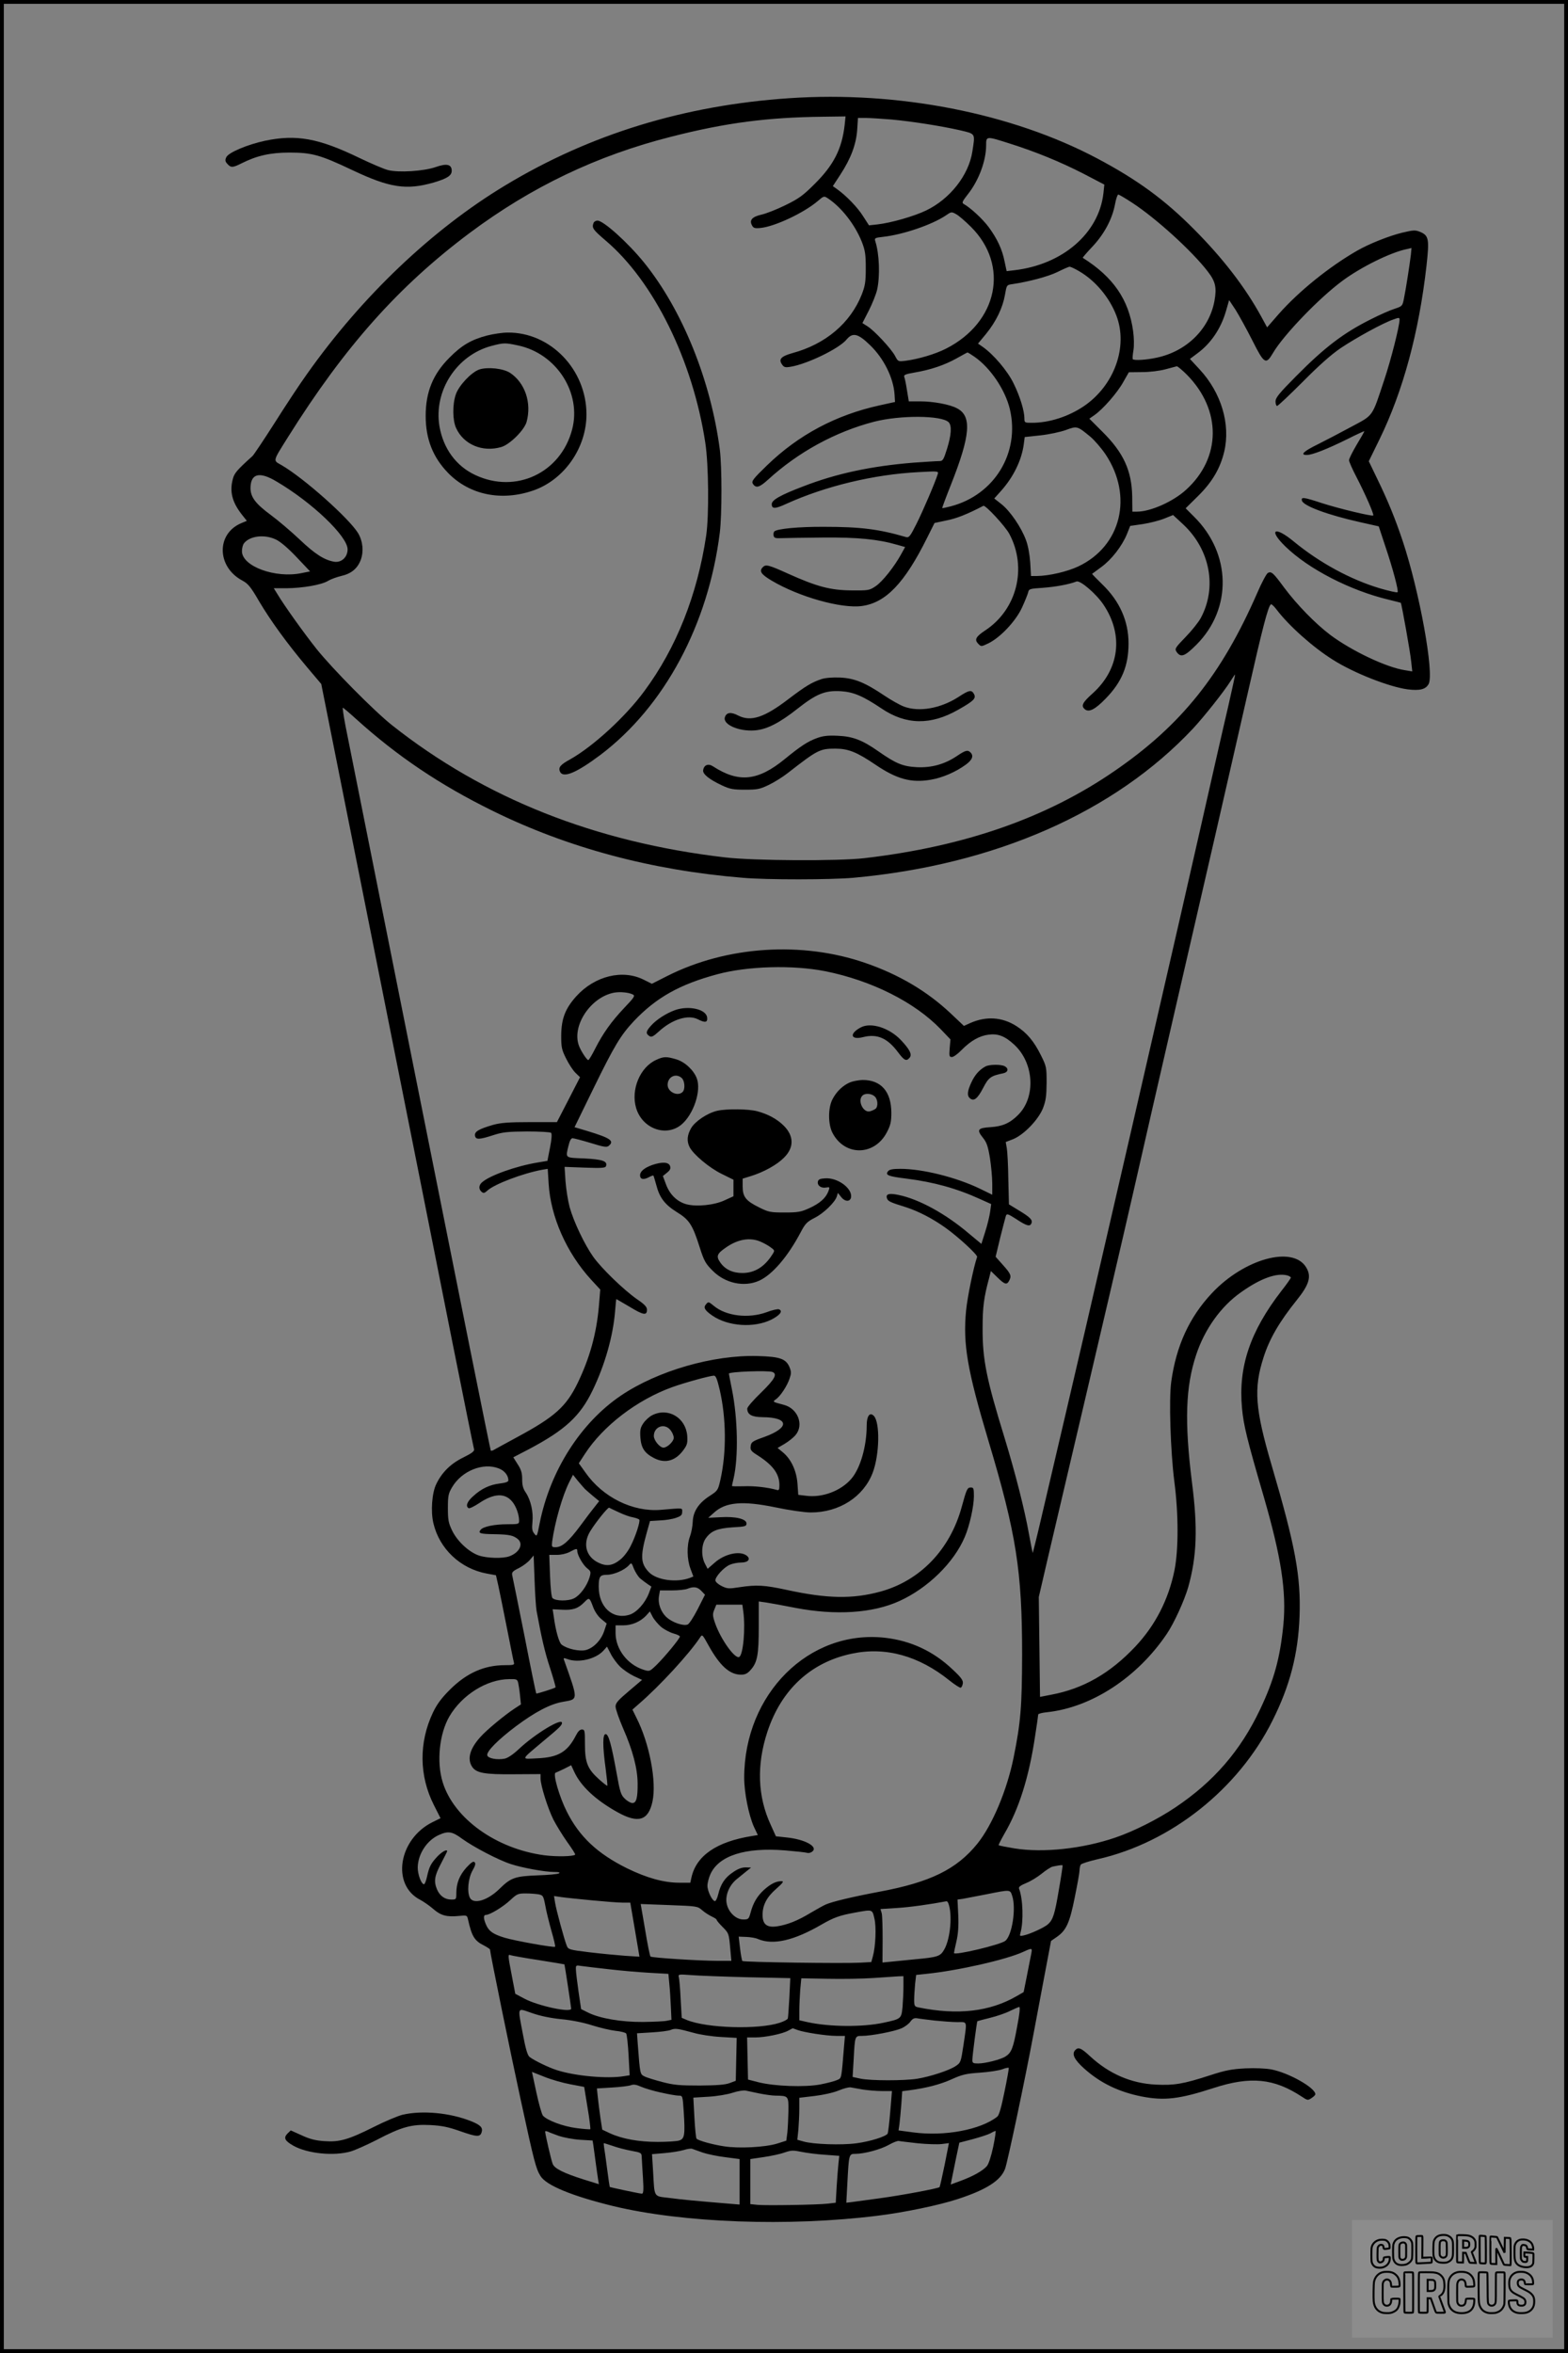
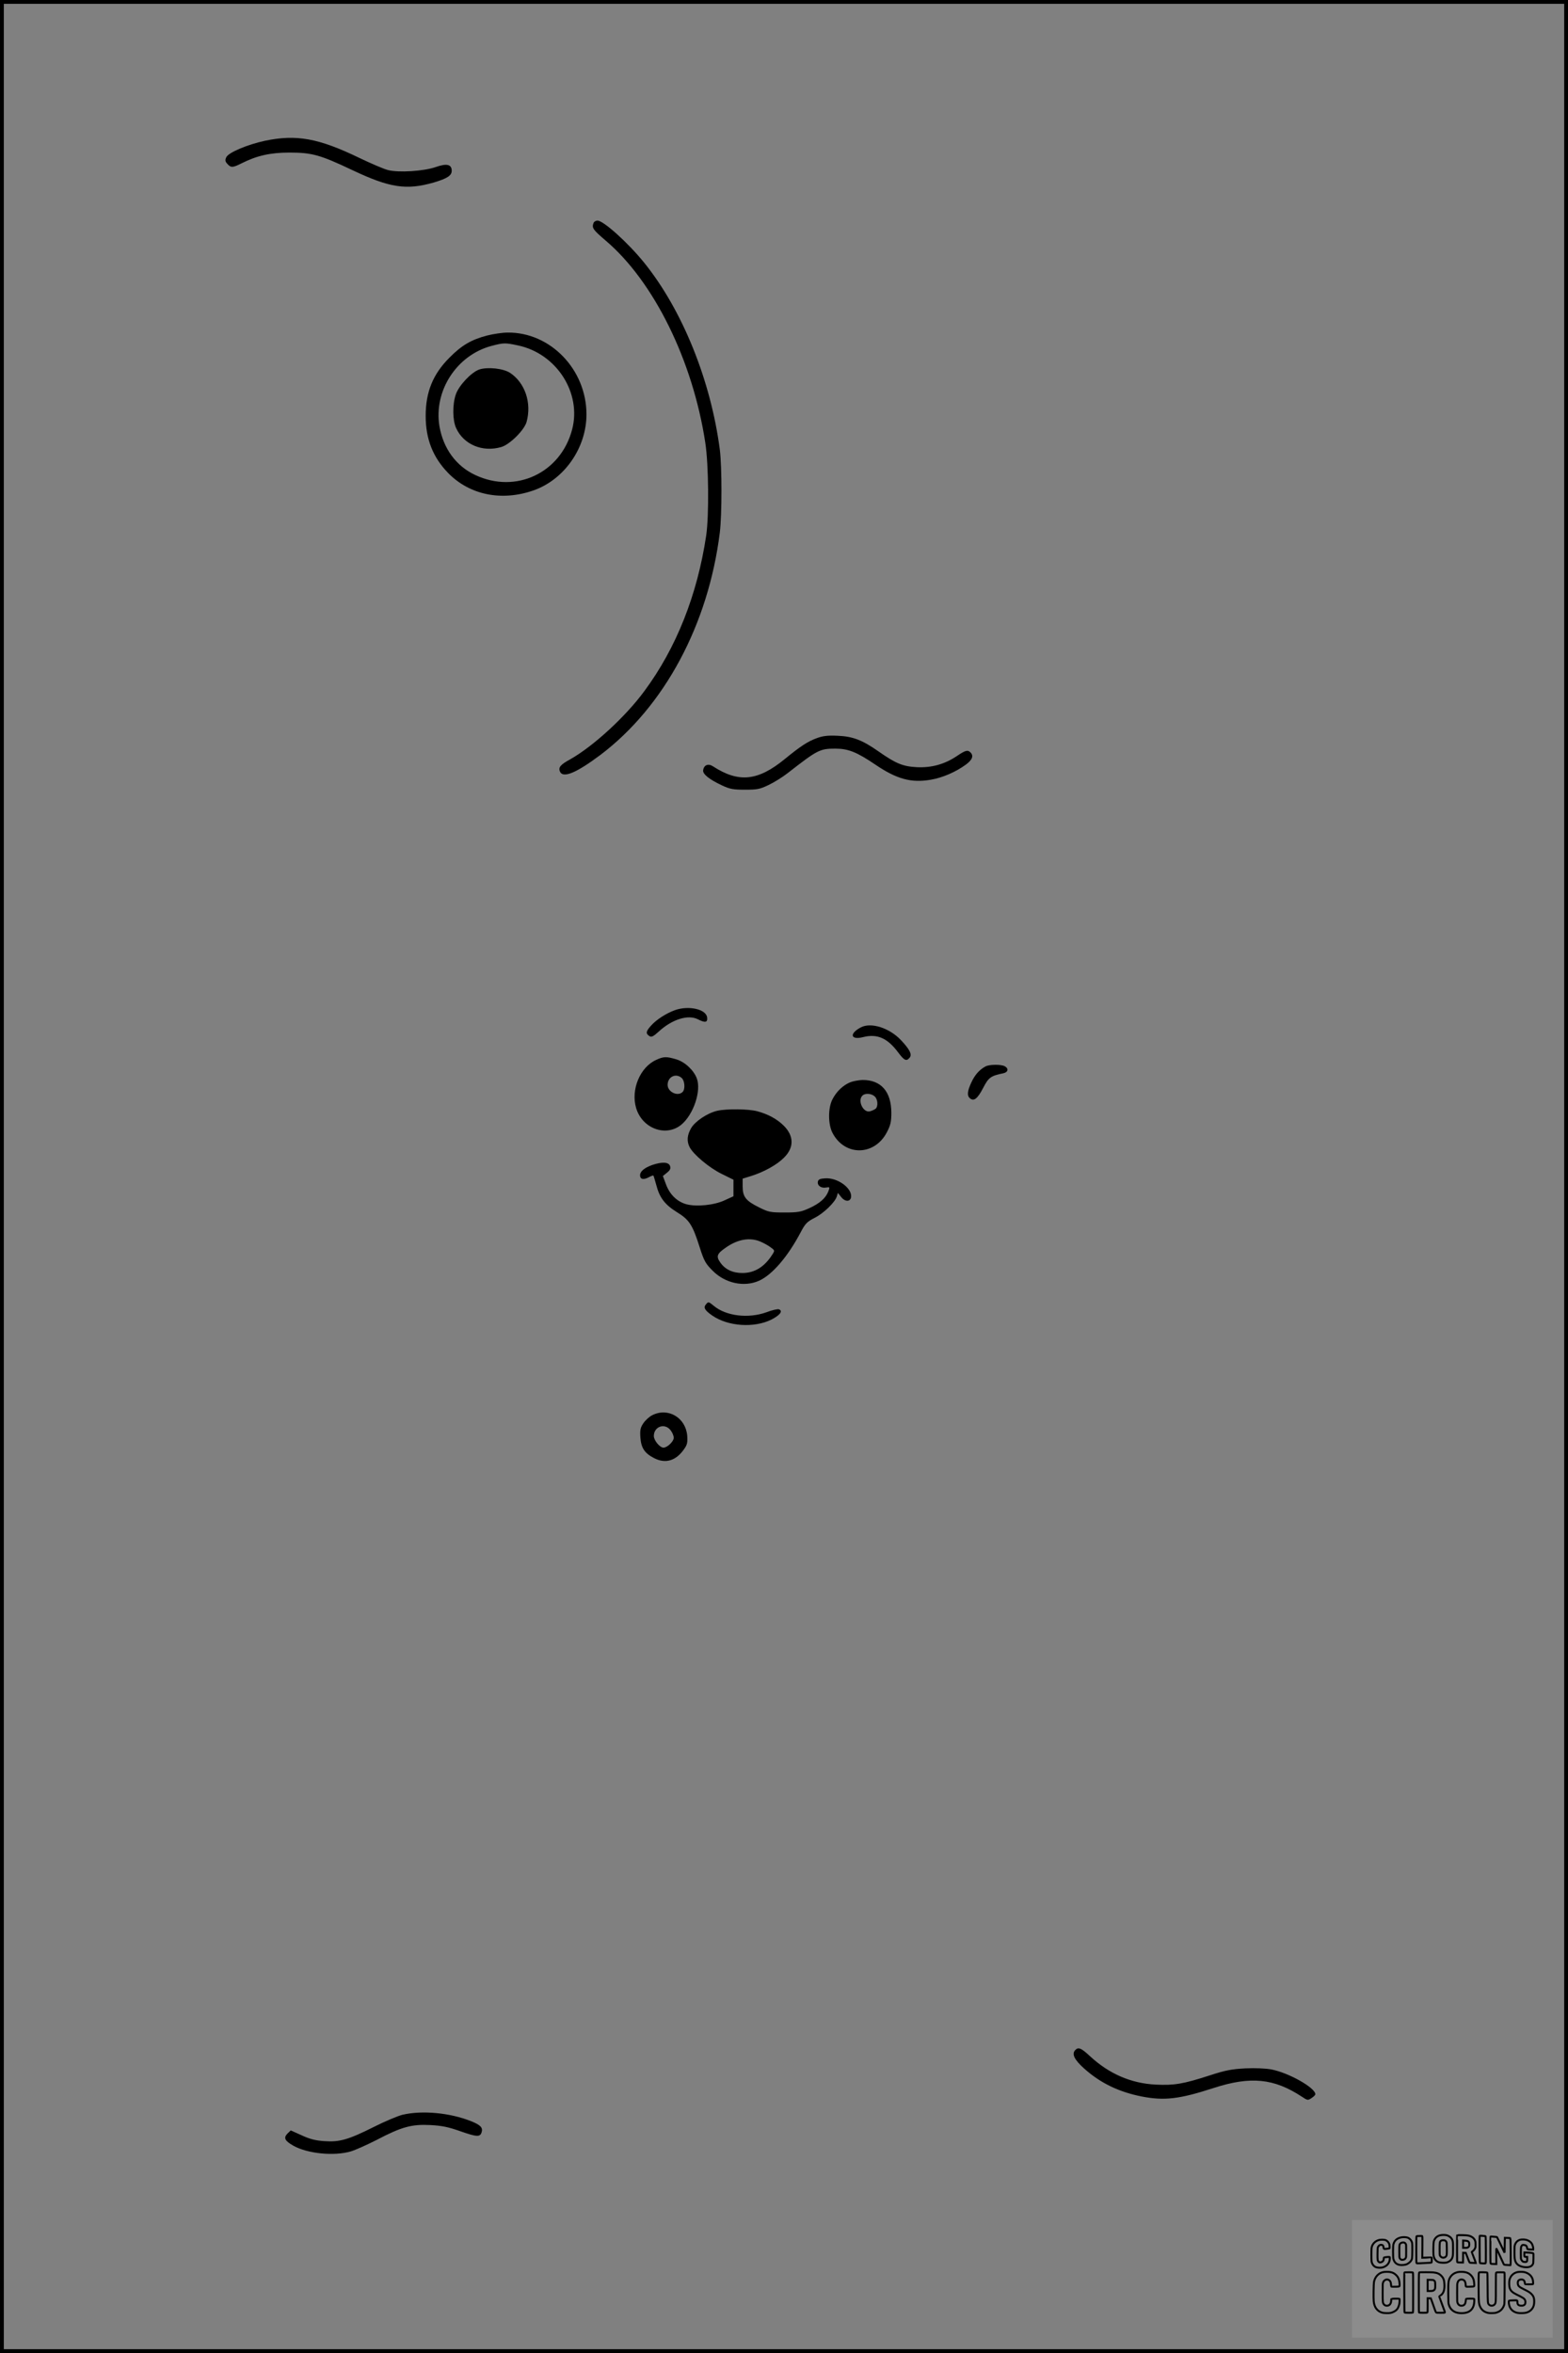
<svg xmlns="http://www.w3.org/2000/svg" version="1.0" width="1024pt" height="1536pt" viewBox="0 0 1024 1536" preserveAspectRatio="xMidYMid meet">
  <rect x="0" y="0" width="1024" height="1536" fill="#808080" stroke="none" />
  <g transform="translate(0.00 0.00) scale(1)">
    <g transform="translate(0,1536) scale(0.1,-0.1)" fill="#000000" stroke="none">
-       <path d="M5155 14719 c-685 -46 -1302 -235 -1855 -569 -478 -288 -936 -724 -1294 -1230 -45 -62 -140 -206 -212 -320 -72 -113 -138 -211 -145 -217 -101 -91 -118 -111 -128 -148 -23 -84 -5 -154 60 -236 l31 -39 -36 -15 c-165 -69 -161 -286 7 -375 37 -20 54 -40 109 -135 76 -128 181 -273 313 -430 l93 -110 357 -1790 c196 -984 420 -2105 496 -2490 77 -385 142 -707 145 -716 3 -12 -15 -26 -70 -53 -82 -40 -140 -97 -177 -174 -28 -57 -37 -177 -19 -254 39 -168 176 -298 349 -330 l60 -11 15 -66 c8 -36 33 -160 56 -276 23 -115 43 -218 46 -227 5 -16 -2 -18 -58 -18 -136 0 -250 -51 -359 -159 -57 -57 -85 -95 -112 -151 -92 -195 -90 -412 6 -602 l44 -87 -51 -25 c-224 -110 -272 -411 -81 -508 22 -12 60 -38 84 -59 49 -43 88 -54 167 -46 52 5 54 5 60 -21 25 -112 42 -141 105 -172 21 -11 39 -23 39 -26 0 -20 134 -676 201 -983 87 -402 99 -448 129 -496 38 -61 205 -130 475 -196 457 -110 1146 -135 1725 -63 173 21 404 69 525 109 187 61 281 121 309 198 16 43 130 581 185 877 17 91 50 265 73 388 l42 222 39 27 c60 42 83 91 116 258 17 83 31 161 31 175 0 14 4 31 8 38 5 7 56 23 113 36 476 108 917 458 1139 904 114 227 168 435 177 682 9 259 -27 456 -181 980 -110 374 -120 506 -54 710 38 120 104 233 215 371 84 104 99 157 63 216 -87 144 -405 56 -616 -169 -147 -157 -232 -342 -265 -577 -16 -114 -5 -453 20 -651 28 -212 28 -446 1 -581 -39 -191 -125 -359 -256 -498 -164 -174 -340 -275 -550 -314 l-72 -14 -4 326 -4 326 58 250 c61 257 450 1917 493 2105 14 58 99 431 190 830 92 399 215 937 275 1195 111 480 158 686 345 1505 101 446 137 584 155 595 4 3 20 -12 36 -33 79 -105 239 -248 369 -329 137 -87 368 -177 488 -193 80 -10 118 0 137 35 37 70 -59 600 -169 932 -50 149 -96 262 -168 410 l-54 112 70 143 c154 315 258 700 307 1134 19 173 15 196 -41 220 -32 13 -43 13 -118 -5 -86 -21 -215 -72 -295 -118 -181 -104 -381 -265 -512 -414 l-75 -86 -37 68 c-104 191 -250 381 -438 570 -194 196 -373 326 -635 465 -559 296 -1301 441 -2010 393z m361 -176 c-18 -156 -72 -261 -196 -384 -74 -74 -102 -95 -190 -138 -57 -28 -128 -56 -157 -62 -61 -14 -81 -36 -62 -70 9 -18 18 -21 57 -17 94 10 283 99 373 176 39 33 40 34 66 17 89 -59 176 -171 221 -283 22 -57 26 -82 26 -172 0 -90 -4 -115 -26 -172 -74 -187 -237 -325 -453 -383 -74 -21 -92 -40 -68 -74 13 -19 21 -21 57 -15 109 18 317 119 365 178 40 48 75 39 154 -38 89 -86 152 -213 159 -321 l3 -49 -100 -22 c-287 -63 -530 -193 -735 -391 -91 -88 -103 -104 -94 -120 20 -32 43 -26 100 26 197 180 439 312 692 378 172 44 441 42 487 -3 22 -22 18 -82 -10 -173 -24 -76 -28 -81 -53 -81 -16 0 -89 -5 -163 -10 -277 -22 -508 -71 -726 -156 -147 -56 -203 -88 -203 -115 0 -32 22 -32 95 2 256 116 572 192 863 207 129 7 132 7 126 -13 -15 -50 -97 -242 -139 -325 -41 -82 -49 -91 -68 -86 -178 52 -297 67 -535 67 -169 1 -307 -13 -325 -30 -5 -5 -7 -17 -5 -27 3 -16 12 -19 53 -17 28 1 149 3 270 4 225 2 359 -11 483 -47 l53 -15 -26 -47 c-45 -82 -123 -180 -167 -209 -40 -27 -47 -28 -157 -27 -139 1 -227 25 -414 109 -128 58 -146 62 -165 43 -26 -26 -12 -47 57 -88 178 -106 455 -184 589 -166 157 21 280 150 427 446 l48 96 80 17 c65 13 133 40 239 95 13 7 144 -134 170 -184 117 -220 50 -491 -156 -628 -64 -42 -74 -62 -47 -89 19 -19 19 -19 67 4 77 38 176 143 217 230 19 41 37 86 41 100 5 25 9 26 98 32 81 6 169 22 218 41 24 10 130 -81 177 -152 132 -197 104 -421 -72 -579 -66 -59 -77 -81 -50 -103 26 -22 67 -1 134 68 107 109 151 215 151 362 0 146 -58 276 -171 385 -38 37 -68 68 -67 69 2 1 29 21 61 45 67 49 134 136 166 213 l22 55 83 12 c45 7 108 23 140 36 l57 23 69 -64 c173 -164 219 -409 112 -608 -15 -28 -60 -84 -100 -125 -67 -69 -71 -76 -59 -95 28 -41 53 -32 131 46 234 235 227 596 -17 836 l-54 54 82 81 c92 91 144 180 170 289 42 179 -19 384 -161 537 l-63 68 48 36 c89 65 154 162 187 275 l21 73 43 -65 c23 -37 72 -126 109 -199 77 -153 88 -160 134 -82 68 117 302 360 454 472 120 89 313 185 420 207 l31 7 -4 -43 c-7 -59 -32 -222 -45 -285 -10 -51 -11 -52 -62 -69 -29 -9 -97 -39 -152 -67 -181 -90 -304 -184 -492 -374 -110 -111 -133 -139 -133 -164 0 -16 5 -29 10 -29 6 0 81 71 168 158 106 107 186 178 248 220 100 67 275 163 342 186 38 14 42 14 42 -1 0 -40 -56 -262 -100 -393 -82 -247 -68 -227 -217 -307 -70 -38 -168 -89 -218 -114 -92 -45 -117 -69 -71 -69 36 0 132 38 264 103 61 31 112 54 112 52 0 -3 -22 -42 -50 -88 -27 -46 -50 -91 -50 -101 0 -10 22 -59 48 -109 57 -110 117 -246 110 -252 -7 -7 -221 44 -333 80 -122 40 -138 42 -133 18 6 -34 167 -94 377 -141 l125 -28 41 -124 c52 -154 90 -298 82 -306 -3 -4 -55 8 -114 25 -192 57 -395 167 -565 307 -125 103 -167 77 -54 -33 152 -148 424 -288 676 -348 41 -10 76 -19 78 -20 5 -5 62 -321 68 -384 l7 -64 -48 8 c-120 18 -346 125 -487 230 -98 74 -219 198 -303 311 -70 95 -82 106 -105 94 -9 -5 -41 -64 -70 -132 -233 -533 -496 -862 -930 -1160 -445 -307 -981 -494 -1635 -570 -171 -20 -723 -17 -910 5 -849 99 -1572 386 -2175 863 -117 93 -388 367 -493 498 -85 107 -212 285 -256 359 l-23 37 84 0 c105 1 228 22 270 48 18 11 57 25 86 32 66 15 106 48 128 105 20 55 14 121 -17 174 -58 96 -354 360 -501 445 -56 32 -59 20 43 183 370 590 722 985 1186 1332 403 301 831 506 1318 629 353 90 625 126 989 130 l148 2 -6 -57z m304 37 c140 -13 323 -42 448 -70 105 -25 101 -18 82 -140 -24 -154 -146 -309 -302 -384 -79 -38 -229 -81 -318 -91 l-55 -6 -38 59 c-36 58 -111 135 -170 177 l-28 20 49 75 c68 104 103 196 110 292 l5 78 51 0 c28 0 103 -5 166 -10z m771 -156 c174 -55 330 -119 483 -197 l138 -72 -6 -57 c-30 -261 -266 -465 -581 -502 l-51 -6 -13 61 c-16 82 -49 151 -104 226 -40 54 -118 126 -164 152 -13 7 -8 17 27 62 72 90 120 220 120 321 0 60 0 60 151 12z m802 -387 c157 -102 393 -317 495 -450 50 -65 59 -104 43 -192 -34 -183 -182 -329 -378 -370 -68 -15 -145 -19 -155 -10 -3 3 -1 29 4 58 5 31 4 82 -2 125 -28 206 -130 354 -329 479 -2 1 27 35 64 74 77 82 129 180 147 277 6 34 16 62 21 62 5 0 46 -24 90 -53z m-1052 -158 c252 -251 176 -623 -163 -795 -71 -36 -180 -68 -263 -79 -50 -6 -50 -6 -70 32 -25 47 -136 166 -180 193 l-33 21 42 82 c23 45 47 106 54 135 20 89 15 235 -12 318 -6 20 -2 22 52 28 132 15 318 79 408 139 36 25 38 26 68 9 17 -9 61 -47 97 -83z m704 -288 c108 -62 201 -173 246 -292 77 -203 -14 -455 -212 -590 -102 -69 -227 -109 -340 -109 -47 0 -49 1 -49 28 0 50 -29 145 -71 230 -40 82 -131 189 -203 239 l-29 20 53 64 c65 80 108 169 123 254 11 64 11 65 47 70 108 16 233 49 295 79 38 19 75 35 80 35 6 0 33 -12 60 -28z m-681 -560 c104 -72 201 -216 231 -342 67 -284 -100 -559 -385 -634 -30 -8 -55 -13 -57 -12 -1 2 25 72 58 155 127 321 137 447 38 497 -46 25 -155 45 -239 45 l-75 0 -12 73 c-6 39 -14 79 -18 87 -4 13 9 18 67 28 105 18 195 48 274 92 38 21 70 39 72 39 2 1 23 -12 46 -28z m1388 -118 c226 -230 224 -541 -6 -750 -84 -77 -232 -143 -321 -143 l-30 0 -1 98 c-3 169 -56 286 -194 423 l-86 86 33 23 c55 38 149 145 188 215 l37 65 86 1 c51 0 114 8 152 18 36 10 70 19 75 20 6 0 36 -25 67 -56z m-630 -405 c26 -22 70 -73 98 -114 181 -272 103 -598 -177 -731 -71 -34 -191 -62 -269 -63 l-41 0 -5 88 c-4 54 -14 110 -28 147 -31 84 -104 190 -160 234 l-47 37 44 49 c82 92 135 201 149 306 l6 46 102 11 c56 6 131 22 167 35 73 27 74 27 161 -45z m-5318 -290 c234 -137 466 -359 466 -444 0 -51 -40 -88 -87 -81 -65 11 -126 50 -227 146 -56 53 -140 124 -186 158 -103 76 -135 119 -134 180 2 92 59 106 168 41z m-4 -379 c29 -13 78 -54 135 -114 l90 -95 -55 -11 c-171 -36 -390 44 -390 143 0 19 6 42 13 51 37 48 131 61 207 26z m6219 -1099 c-28 -118 -108 -471 -179 -785 -71 -313 -203 -892 -294 -1285 -90 -393 -234 -1019 -320 -1390 -85 -371 -203 -877 -261 -1125 -58 -247 -131 -559 -162 -692 -31 -134 -58 -242 -59 -240 -1 1 -12 56 -24 122 -29 162 -88 394 -159 627 -119 386 -145 513 -144 718 0 138 8 200 43 329 l11 44 43 -42 c47 -46 61 -50 76 -22 17 32 12 45 -39 102 l-49 55 30 125 c17 68 34 132 37 142 6 16 13 14 69 -22 67 -44 89 -50 98 -26 9 22 -10 40 -83 84 l-64 39 -4 163 c-1 90 -6 182 -10 204 l-7 40 49 19 c70 29 163 125 194 201 19 50 23 78 24 166 0 101 -1 108 -37 180 -45 91 -91 146 -159 190 -93 60 -198 67 -302 21 l-42 -19 -90 85 c-153 143 -336 251 -554 326 -413 143 -905 111 -1293 -85 l-101 -51 -52 26 c-138 70 -320 26 -441 -107 -73 -81 -98 -147 -99 -257 0 -76 3 -92 32 -150 18 -36 45 -78 62 -94 l29 -28 -75 -146 -76 -147 -176 0 c-139 0 -190 -4 -241 -18 -93 -27 -122 -44 -118 -70 4 -28 28 -27 123 4 59 19 93 22 217 23 82 0 152 -4 157 -9 6 -7 4 -41 -7 -96 l-17 -87 -66 -11 c-138 -23 -311 -84 -361 -129 -22 -19 -23 -45 -3 -62 13 -11 19 -9 38 8 45 42 232 113 358 136 l36 6 6 -97 c13 -216 117 -451 277 -626 l60 -65 -9 -110 c-16 -180 -60 -337 -138 -499 -75 -155 -150 -222 -393 -353 -73 -40 -142 -77 -152 -83 -9 -6 -20 -9 -23 -6 -3 3 -212 1043 -465 2310 -253 1267 -471 2357 -484 2422 -12 64 -20 117 -17 117 3 0 42 -33 86 -73 270 -244 547 -430 890 -599 494 -243 1039 -389 1635 -438 159 -14 577 -13 723 0 924 84 1706 428 2219 975 73 79 198 236 243 307 16 26 30 46 31 45 1 -1 -20 -99 -47 -217z m-2629 -1720 c302 -61 582 -201 753 -378 l64 -67 -5 -58 c-4 -51 -3 -57 15 -57 10 0 39 21 63 46 59 60 117 93 177 100 61 8 107 -10 167 -66 129 -119 142 -342 25 -458 -54 -54 -102 -75 -182 -80 -82 -5 -90 -17 -48 -69 25 -31 33 -55 46 -133 8 -52 15 -127 15 -167 l0 -72 -82 40 c-154 74 -374 129 -518 129 -49 0 -71 -4 -80 -15 -21 -26 -1 -34 121 -49 180 -23 328 -64 483 -135 l69 -31 -7 -51 c-4 -28 -18 -87 -32 -130 l-25 -79 -83 69 c-152 129 -326 224 -460 251 -62 13 -84 5 -73 -24 7 -18 22 -25 122 -56 81 -26 175 -74 260 -135 83 -59 211 -177 206 -190 -24 -71 -63 -260 -72 -351 -21 -219 8 -387 146 -849 182 -607 220 -850 220 -1395 -1 -340 -9 -444 -56 -675 -43 -211 -138 -438 -236 -560 -136 -168 -308 -252 -641 -314 -175 -33 -305 -64 -349 -83 -16 -7 -59 -31 -98 -54 -87 -53 -155 -79 -222 -89 -65 -9 -93 13 -93 75 0 64 27 116 89 170 46 41 52 50 34 50 -35 0 -69 -17 -113 -56 -45 -41 -72 -86 -89 -152 -11 -39 -14 -42 -47 -42 -49 0 -99 49 -109 107 -9 53 18 117 66 156 19 15 48 39 64 52 l30 24 -36 1 c-25 0 -52 -10 -84 -33 -51 -34 -79 -76 -95 -144 -6 -24 -15 -43 -21 -43 -17 0 -49 64 -49 100 0 19 9 53 19 75 55 122 227 177 487 156 72 -6 137 -13 145 -16 8 -3 22 0 32 7 44 32 -45 82 -171 94 l-65 7 -33 73 c-87 186 -94 394 -22 611 91 274 283 452 550 508 220 47 438 -13 640 -176 34 -27 67 -48 72 -46 6 2 12 15 14 29 2 19 -11 38 -67 90 -125 119 -273 188 -442 207 -495 55 -919 -366 -919 -914 0 -98 30 -245 63 -319 l26 -55 -37 -6 c-233 -37 -366 -129 -397 -273 l-7 -32 -72 0 c-101 0 -212 31 -341 94 -194 96 -312 207 -394 371 -48 95 -92 246 -73 253 6 2 32 14 57 26 l45 23 19 -41 c43 -95 140 -186 284 -266 135 -75 201 -55 228 70 28 131 -20 380 -105 547 l-26 53 42 37 c136 117 329 327 399 433 15 23 15 23 56 -51 74 -133 138 -191 212 -191 27 0 42 7 63 31 44 49 53 99 53 282 l0 165 50 -7 c27 -4 113 -20 190 -35 262 -50 504 -35 679 45 185 84 355 250 426 417 31 71 60 200 60 267 0 51 -2 57 -20 57 -23 0 -28 -11 -59 -125 -76 -280 -272 -484 -533 -555 -181 -49 -346 -46 -608 11 -148 32 -198 35 -311 18 -69 -11 -80 -10 -115 7 -21 10 -40 26 -42 36 -4 22 55 88 95 104 18 8 51 14 73 14 47 0 65 24 35 46 -45 33 -144 10 -208 -47 l-46 -40 -17 33 c-26 49 -24 126 5 166 35 49 75 65 176 72 81 4 90 7 90 25 0 30 -72 47 -170 41 l-80 -4 37 33 c76 70 186 80 404 35 90 -19 189 -33 229 -33 186 0 344 102 404 259 45 118 49 330 7 372 -26 26 -46 -2 -46 -62 0 -138 -42 -283 -102 -351 -68 -78 -189 -123 -294 -109 l-51 6 -5 72 c-6 84 -41 161 -96 206 l-34 28 46 27 c25 15 57 40 71 57 57 67 15 175 -78 198 -72 19 -73 19 -51 35 29 19 74 87 90 135 12 35 12 45 0 75 -23 55 -62 69 -206 73 -291 9 -655 -96 -895 -258 -263 -178 -463 -491 -531 -835 -17 -87 -18 -88 -35 -66 -14 17 -16 33 -12 75 7 66 -11 144 -43 192 -18 26 -24 48 -24 87 0 41 -6 63 -29 98 l-29 46 102 53 c236 125 334 215 415 382 82 169 135 358 148 521 3 42 7 77 8 77 1 0 39 -23 86 -50 90 -55 114 -59 114 -20 0 19 -15 35 -65 69 -86 60 -232 201 -286 277 -56 79 -127 227 -154 324 -11 41 -23 117 -27 169 l-6 94 132 -5 c109 -4 134 -2 138 9 13 33 -22 45 -141 51 -129 5 -123 1 -104 81 8 34 17 51 27 51 8 0 61 -14 118 -31 84 -26 105 -30 118 -19 39 32 12 51 -136 96 l-87 26 125 256 c135 276 176 344 262 436 146 154 299 240 544 306 199 54 495 62 707 20z m-1257 -152 c16 -8 9 -19 -56 -87 -84 -89 -138 -164 -191 -268 -20 -40 -40 -73 -44 -73 -10 0 -48 59 -61 93 -49 130 76 318 229 347 39 7 96 2 123 -12z m4275 -1834 c12 -4 22 -10 22 -14 0 -4 -27 -43 -61 -86 -205 -265 -283 -496 -258 -766 10 -111 33 -205 142 -578 114 -394 149 -620 128 -838 -22 -217 -60 -357 -152 -551 -128 -270 -303 -472 -554 -640 -113 -76 -272 -156 -390 -196 -216 -74 -473 -101 -660 -71 -54 9 -101 18 -103 21 -2 2 15 35 37 74 95 162 160 367 200 633 12 75 21 141 21 146 0 5 26 12 58 15 290 31 589 226 781 510 48 70 116 220 141 307 56 201 63 384 24 685 -49 394 -42 622 28 832 55 166 161 315 292 407 128 91 233 129 304 110z m-3364 -630 c35 -13 15 -48 -74 -135 -49 -47 -90 -94 -90 -104 0 -39 29 -55 99 -56 174 -1 181 -68 13 -129 -79 -28 -87 -33 -90 -63 -3 -22 5 -32 44 -56 102 -65 144 -122 144 -196 0 -30 -3 -35 -17 -31 -60 17 -149 27 -216 24 -42 -1 -77 -1 -77 2 0 3 5 25 11 50 32 140 27 391 -11 580 -11 54 -20 101 -20 103 0 13 255 22 284 11z m-344 -116 c43 -186 45 -408 5 -586 -16 -71 -18 -73 -70 -107 -72 -46 -109 -102 -111 -169 -1 -28 -9 -71 -18 -95 -22 -59 -20 -149 3 -211 l19 -51 -22 -9 c-88 -33 -218 -15 -268 37 -55 57 -57 104 -15 256 l22 78 65 4 c36 1 83 9 105 17 32 11 40 18 40 38 0 28 12 27 -140 14 -183 -15 -379 82 -492 244 l-43 60 39 60 c119 184 341 354 571 437 80 29 244 74 272 75 13 0 21 -21 38 -92z m-1442 -514 c37 -14 62 -46 62 -78 0 -9 -20 -16 -56 -20 -65 -8 -120 -33 -174 -83 -39 -34 -51 -65 -30 -78 6 -4 38 12 71 34 94 63 166 66 213 10 26 -30 46 -86 46 -126 0 -22 -4 -23 -76 -23 -84 0 -158 -15 -175 -36 -19 -23 -4 -28 94 -29 95 -2 120 -8 150 -33 36 -32 9 -87 -56 -111 -42 -16 -147 -13 -200 5 -64 22 -140 92 -174 162 -24 50 -28 69 -28 147 0 80 3 95 27 136 63 108 204 164 306 123z m562 -134 c8 -8 33 -29 54 -47 l39 -32 -26 -33 c-15 -18 -59 -76 -98 -129 -76 -102 -119 -139 -161 -139 -25 0 -26 2 -22 38 18 128 67 298 111 386 l25 49 31 -39 c18 -21 39 -46 47 -54z m221 -152 c31 -15 73 -30 93 -33 20 -4 38 -11 41 -15 7 -12 -24 -109 -56 -171 -15 -32 -45 -71 -66 -88 -51 -42 -91 -48 -145 -22 -81 39 -103 122 -55 203 35 58 117 160 125 156 4 -2 32 -16 63 -30z m-271 -253 c0 -26 38 -92 65 -113 24 -19 25 -23 15 -59 -17 -56 -61 -116 -100 -136 -38 -20 -122 -19 -142 1 -7 7 -13 67 -16 147 l-5 135 49 0 c29 0 63 8 84 19 45 24 50 24 50 6z m-266 -390 c33 -178 53 -267 88 -373 22 -68 38 -125 36 -127 -6 -6 -123 -43 -126 -40 -2 2 -37 171 -77 377 -41 205 -77 383 -80 395 -4 19 3 27 44 47 27 14 59 38 72 54 l24 28 6 -160 c3 -89 9 -179 13 -201z m677 211 c14 -12 36 -28 49 -37 l24 -16 -17 -45 c-25 -64 -80 -125 -127 -139 -109 -33 -200 50 -200 183 0 66 8 78 53 78 45 0 114 30 143 61 18 20 18 20 34 -22 10 -23 28 -52 41 -63z m399 -81 l24 -25 -48 -95 c-28 -54 -56 -97 -66 -100 -31 -10 -98 14 -135 46 -40 36 -60 92 -51 142 l6 35 78 0 c42 0 88 5 102 11 41 16 65 12 90 -14z m-706 -107 c11 -29 32 -60 53 -77 l35 -29 -16 -48 c-20 -61 -69 -111 -119 -125 -41 -11 -124 7 -159 35 -17 12 -40 93 -52 186 l-7 45 61 -3 c71 -4 106 8 146 49 32 33 34 32 58 -33z m980 -27 c15 -108 0 -281 -26 -297 -27 -17 -121 114 -158 220 -17 49 -17 60 -5 89 l13 32 85 0 85 0 6 -44z m-537 -101 c21 -17 57 -36 81 -43 23 -6 42 -15 42 -20 0 -13 -98 -132 -153 -186 -45 -43 -45 -43 -84 -31 -106 34 -182 134 -183 238 l0 52 50 0 c57 0 112 24 150 64 l24 27 18 -35 c10 -19 35 -48 55 -66z m-269 -258 c21 -21 62 -49 91 -63 l54 -25 -86 -73 c-71 -60 -87 -78 -87 -101 0 -16 22 -79 49 -142 63 -143 94 -261 95 -358 1 -95 -8 -130 -34 -130 -11 0 -33 12 -49 28 -26 24 -32 42 -55 172 -34 186 -52 250 -71 250 -20 0 -20 -78 0 -224 8 -61 13 -111 11 -113 -2 -2 -26 17 -54 42 -75 67 -92 110 -92 228 0 90 -1 97 -20 97 -13 0 -26 -13 -39 -39 -55 -107 -115 -143 -251 -149 -111 -5 -115 -17 45 118 99 82 115 98 115 113 1 36 -177 -72 -282 -171 -35 -33 -70 -57 -91 -62 -49 -10 -111 1 -115 22 -5 25 70 101 187 189 126 94 225 146 308 160 101 18 101 6 5 277 -3 9 2 10 23 2 71 -27 184 -1 235 54 l24 27 24 -46 c12 -25 40 -63 60 -83z m-664 -107 c3 -13 9 -51 12 -83 l6 -58 -43 -28 c-66 -44 -180 -138 -221 -184 -70 -77 -88 -144 -55 -195 27 -41 81 -51 275 -49 l172 1 0 -28 c0 -45 47 -195 84 -269 19 -37 59 -102 90 -146 31 -43 55 -80 52 -83 -12 -12 -122 -14 -201 -4 -315 42 -591 240 -664 477 -41 132 -22 317 44 430 83 141 245 242 391 243 47 1 52 -1 58 -24z m-365 -1019 c72 -52 233 -137 316 -164 72 -24 222 -52 285 -52 30 0 40 -3 30 -9 -8 -5 -71 -11 -140 -13 -148 -6 -174 -15 -250 -90 -76 -74 -167 -101 -191 -57 -20 38 -12 126 16 177 19 33 23 48 14 56 -8 8 -22 -2 -53 -35 -45 -50 -66 -102 -66 -168 0 -40 -1 -41 -33 -41 -42 0 -75 24 -93 66 -22 53 -17 88 26 169 22 42 40 78 40 80 0 16 -31 -1 -62 -32 -44 -47 -55 -68 -69 -132 -6 -28 -15 -51 -20 -51 -18 0 -42 66 -41 111 2 87 60 175 137 210 62 28 88 24 154 -25z m3896 -332 c-27 -161 -38 -196 -72 -226 -22 -20 -115 -63 -157 -72 -26 -6 -28 -5 -22 16 21 73 17 222 -9 289 -4 11 8 21 47 37 30 12 75 40 102 62 27 22 58 42 70 45 42 9 61 11 65 9 2 -2 -9 -74 -24 -160z m-305 -39 c27 -81 0 -257 -44 -294 -31 -26 -336 -98 -336 -80 0 4 7 38 16 76 11 48 15 98 12 170 l-5 103 36 5 c20 4 88 17 151 29 160 32 156 32 170 -9z m-3092 9 c28 -6 31 -10 43 -73 6 -36 25 -111 40 -165 16 -55 27 -102 24 -104 -7 -7 -265 39 -330 59 -76 23 -103 43 -121 85 -18 42 -18 64 0 64 25 0 111 52 158 96 44 41 51 44 101 44 30 0 68 -3 85 -6z m347 -39 c83 -8 173 -15 200 -15 l51 0 30 -176 30 -177 -95 6 c-53 4 -158 14 -233 23 -131 16 -137 18 -147 43 -16 40 -68 231 -76 280 l-7 44 48 -7 c27 -4 117 -13 199 -21z m2328 -19 c28 -71 14 -230 -26 -301 -26 -46 -41 -51 -192 -65 -60 -6 -133 -13 -161 -16 l-51 -5 1 148 c0 81 -2 160 -6 174 l-8 27 108 7 c84 5 218 24 323 44 4 0 9 -5 12 -13z m-1607 -46 c17 -15 46 -33 63 -41 17 -8 31 -17 31 -21 0 -5 18 -26 40 -48 39 -39 40 -43 48 -130 l8 -90 -88 0 c-122 0 -431 20 -440 28 -4 4 -20 83 -35 175 l-29 168 185 -7 c184 -7 186 -7 217 -34z m1124 -52 c14 -55 8 -186 -10 -250 l-10 -36 -73 -4 c-108 -6 -761 3 -769 11 -3 3 -10 40 -15 82 l-9 77 51 -2 c27 -1 62 -7 76 -14 98 -41 234 -10 416 96 78 45 117 59 217 77 115 21 112 22 126 -37z m1025 -230 c-4 -18 -16 -82 -28 -142 l-22 -110 -45 -26 c-176 -102 -386 -126 -642 -74 -25 5 -28 10 -28 48 0 24 3 70 6 104 l7 60 66 7 c207 21 524 93 634 144 57 26 59 26 52 -11z m-3218 -43 c92 -15 168 -27 169 -28 2 -2 44 -279 44 -289 0 -29 -217 18 -305 65 l-60 32 -22 115 c-27 140 -27 144 -9 137 8 -3 90 -18 183 -32z m461 -60 c75 -9 193 -19 262 -23 l125 -7 6 -65 c4 -36 8 -103 10 -150 l4 -85 -30 -6 c-16 -4 -86 -7 -155 -8 -142 -1 -282 23 -359 61 l-46 23 -17 115 c-9 63 -17 128 -17 144 -1 28 0 28 39 22 23 -3 103 -13 178 -21z m901 -52 l282 -6 -6 -126 c-4 -69 -8 -131 -10 -137 -2 -7 -25 -19 -52 -28 -140 -46 -477 -36 -608 18 l-33 14 -7 124 c-3 67 -9 132 -12 142 -5 18 -1 19 79 13 47 -4 212 -10 367 -14z m1021 -60 c0 -38 -3 -98 -6 -135 -8 -76 -8 -77 -124 -102 -135 -29 -351 -28 -497 4 l-53 12 0 62 c0 35 3 97 6 138 l7 74 171 -3 c94 -2 230 0 301 5 72 5 145 10 163 11 l32 1 0 -67z m742 -265 c-25 -138 -37 -168 -75 -192 -30 -20 -132 -46 -179 -46 -33 0 -38 3 -38 23 0 25 29 250 33 253 1 1 39 11 83 22 45 11 103 31 130 45 27 13 54 25 60 26 7 1 3 -45 -14 -131z m-2976 51 c66 -6 146 -22 201 -40 51 -16 119 -32 153 -36 33 -3 64 -11 69 -17 5 -6 12 -70 16 -142 l7 -131 -38 -6 c-108 -18 -319 1 -439 40 -53 17 -148 63 -177 86 -13 10 -26 55 -43 147 -35 186 -41 173 59 139 54 -19 122 -33 192 -40z m2439 -9 c50 -5 116 -10 148 -10 66 0 63 14 39 -150 -17 -112 -18 -115 -51 -137 -41 -28 -166 -69 -253 -83 -84 -13 -304 -13 -369 1 l-51 11 7 117 c8 152 8 151 54 151 60 0 211 29 257 49 23 10 50 30 60 45 14 19 25 24 44 21 14 -3 66 -9 115 -15z m-1575 -80 c41 -12 121 -24 178 -27 l103 -6 -3 -140 -3 -140 -40 -15 c-29 -11 -83 -15 -195 -16 -132 0 -169 3 -245 23 -49 13 -102 29 -117 37 -28 15 -28 12 -43 210 l-5 71 98 6 c53 3 108 10 122 16 28 12 44 10 150 -19z m677 19 c42 -16 190 -39 255 -39 l56 0 -5 -57 c-19 -232 -16 -217 -46 -231 -15 -7 -64 -20 -110 -29 -101 -19 -297 -12 -402 14 l-70 18 -3 138 -3 137 53 0 c65 0 177 23 215 44 15 8 29 15 30 16 1 0 14 -5 30 -11z m1353 -403 c-21 -103 -35 -153 -47 -163 -109 -86 -344 -130 -548 -103 l-97 13 6 41 c3 23 8 80 12 128 l6 87 47 6 c112 15 201 38 276 72 69 31 95 37 185 43 58 4 123 14 145 22 22 9 41 12 43 9 1 -4 -11 -74 -28 -155z m-2835 48 l90 -17 22 -135 c13 -75 20 -138 18 -141 -3 -2 -44 1 -90 7 -87 11 -191 50 -219 81 -8 9 -27 77 -43 151 l-29 135 81 -32 c44 -18 121 -40 170 -49z m592 -54 c49 -11 100 -20 115 -20 26 0 26 0 33 -102 10 -155 6 -180 -30 -191 -16 -5 -79 -9 -140 -9 -122 0 -230 19 -311 56 l-51 24 -12 78 c-6 44 -14 104 -17 135 l-6 56 98 6 c55 3 110 10 124 15 18 7 36 4 67 -10 23 -10 82 -28 130 -38z m1317 20 c33 -5 89 -10 125 -10 l66 0 -11 -133 c-6 -73 -14 -138 -17 -145 -13 -19 -113 -51 -204 -63 -96 -13 -283 -7 -347 12 l-39 11 7 66 c3 37 6 99 6 138 l0 70 101 12 c58 7 124 22 157 36 31 13 66 22 77 20 11 -2 47 -8 79 -14z m-674 -26 c36 -7 83 -14 105 -14 84 -1 85 -2 84 -99 -1 -47 -4 -111 -7 -141 l-7 -54 -60 -19 c-78 -24 -249 -33 -345 -18 -74 11 -169 37 -181 50 -4 3 -10 65 -14 137 l-7 131 99 6 c54 3 125 15 158 26 33 11 71 17 85 14 14 -3 54 -11 90 -19z m-1310 -277 c30 -10 92 -22 137 -25 l83 -5 5 -31 c2 -17 9 -67 15 -111 6 -44 13 -94 16 -112 l5 -31 -103 32 c-126 40 -186 70 -198 99 -9 19 -50 197 -50 213 0 3 8 3 18 -1 9 -5 42 -17 72 -28z m2836 -72 c-14 -64 -30 -113 -42 -126 -27 -30 -87 -64 -167 -94 l-68 -25 6 32 c4 18 16 80 28 137 l22 104 88 23 c48 13 100 30 115 38 15 9 30 15 33 16 4 0 -3 -47 -15 -105z m-493 24 c60 -6 130 -8 156 -5 l48 6 -28 -142 c-16 -78 -31 -143 -33 -145 -9 -9 -250 -54 -391 -73 -82 -11 -165 -22 -184 -25 l-34 -4 7 132 c10 185 10 187 52 187 59 0 166 29 219 59 28 16 57 27 65 25 8 -2 64 -8 123 -15z m-1992 -17 c30 -11 84 -25 122 -32 65 -12 67 -13 68 -44 1 -17 4 -77 8 -134 5 -79 3 -102 -7 -102 -14 0 -205 41 -210 44 -1 2 -9 54 -17 117 -8 63 -17 126 -20 142 -2 15 -3 27 -1 27 1 0 27 -8 57 -18z m589 -44 c30 -10 97 -24 148 -30 l92 -12 0 -149 0 -148 -72 6 c-227 19 -302 26 -385 37 -107 13 -98 -2 -108 174 l-7 112 83 7 c46 4 101 13 124 20 22 7 47 11 55 8 8 -3 40 -14 70 -25z m798 -14 l93 -7 -5 -46 c-3 -25 -8 -94 -12 -153 l-6 -107 -52 -6 c-70 -8 -400 -13 -458 -8 l-48 5 0 147 0 147 88 13 c48 7 109 20 136 30 44 15 57 15 110 4 34 -7 103 -16 154 -19z" />
      <path d="M3876 13904 c-12 -32 -4 -43 80 -115 313 -266 568 -781 650 -1319 22 -143 25 -473 6 -605 -58 -388 -195 -734 -403 -1015 -123 -168 -334 -361 -484 -446 -64 -35 -79 -52 -69 -79 19 -48 106 -12 265 107 418 316 705 850 780 1453 14 118 14 426 0 539 -59 452 -244 911 -494 1221 -105 130 -266 275 -305 275 -11 0 -23 -7 -26 -16z" />
      <path d="M3182 13170 c-104 -27 -167 -64 -247 -145 -108 -108 -155 -224 -155 -380 0 -151 47 -270 146 -372 141 -145 351 -187 559 -114 201 71 345 278 345 496 0 292 -235 537 -515 534 -33 0 -93 -9 -133 -19z m201 -65 c252 -53 417 -311 353 -550 -75 -283 -368 -420 -632 -296 -125 58 -209 173 -234 318 -39 232 113 465 340 525 80 21 89 21 173 3z" />
      <path d="M3130 12948 c-52 -18 -133 -104 -153 -162 -23 -66 -22 -170 2 -221 49 -107 172 -159 295 -123 55 16 150 110 165 164 34 124 -10 255 -108 320 -44 29 -146 40 -201 22z" />
-       <path d="M5365 10927 c-65 -22 -103 -45 -214 -129 -159 -122 -247 -151 -330 -109 -47 25 -77 21 -87 -11 -15 -47 90 -94 195 -86 78 6 161 48 281 143 121 95 178 119 280 113 83 -5 145 -31 267 -113 160 -108 321 -110 499 -9 103 58 120 75 105 103 -16 30 -32 27 -102 -19 -117 -75 -257 -100 -357 -62 -26 10 -83 42 -126 71 -128 86 -197 114 -291 118 -48 2 -96 -2 -120 -10z" />
      <path d="M5333 10541 c-58 -21 -105 -52 -208 -136 -176 -144 -301 -156 -468 -48 -31 21 -60 10 -65 -25 -4 -25 40 -60 123 -99 52 -24 72 -28 150 -28 80 0 97 3 155 31 36 17 92 52 125 78 194 151 209 159 310 159 84 0 140 -22 261 -104 140 -95 235 -121 362 -99 77 13 163 50 230 99 42 31 52 57 30 79 -18 18 -32 15 -87 -22 -81 -55 -168 -79 -265 -74 -91 5 -136 24 -249 103 -107 75 -169 98 -267 102 -65 3 -97 -1 -137 -16z" />
      <path d="M4408 8766 c-58 -21 -123 -63 -157 -102 -34 -38 -35 -51 -9 -68 13 -8 26 -1 61 31 86 79 191 112 255 79 47 -24 64 -21 60 12 -6 54 -120 80 -210 48z" />
      <path d="M5621 8653 c-77 -41 -66 -84 16 -63 91 23 158 -6 227 -98 41 -55 55 -62 76 -37 18 21 2 53 -55 114 -76 81 -197 120 -264 84z" />
      <path d="M4285 8441 c-105 -47 -166 -194 -131 -313 39 -134 193 -192 294 -111 81 66 134 224 102 305 -21 54 -79 107 -134 123 -64 19 -82 19 -131 -4z m167 -118 c20 -18 24 -73 6 -91 -32 -32 -98 0 -98 46 0 53 54 79 92 45z" />
      <path d="M6435 8398 c-40 -22 -68 -54 -91 -103 -27 -58 -30 -88 -9 -105 25 -21 49 -2 85 67 36 70 50 80 133 97 31 7 36 31 8 46 -26 13 -101 12 -126 -2z" />
      <path d="M5550 8294 c-46 -20 -87 -59 -113 -109 -30 -56 -30 -164 0 -221 81 -154 276 -150 356 7 23 44 28 68 28 124 0 139 -67 216 -189 215 -26 -1 -63 -8 -82 -16z m162 -91 c21 -18 24 -66 6 -81 -7 -5 -23 -13 -35 -16 -44 -14 -85 68 -51 102 17 17 58 15 80 -5z" />
      <path d="M4684 8109 c-65 -15 -145 -69 -171 -114 -26 -46 -29 -85 -9 -124 26 -49 129 -135 209 -174 l77 -38 0 -54 0 -54 -57 -26 c-67 -32 -184 -44 -251 -26 -60 17 -107 62 -132 128 l-21 56 27 22 c20 16 25 26 20 43 -9 27 -52 29 -117 7 -52 -19 -79 -42 -79 -67 0 -26 21 -31 55 -14 16 9 30 14 32 12 2 -2 10 -30 19 -62 21 -82 56 -128 135 -177 80 -49 102 -82 149 -231 28 -88 38 -105 84 -151 82 -83 207 -109 304 -65 86 39 188 158 272 318 29 55 41 67 90 92 58 29 133 101 145 140 l7 23 22 -28 c25 -31 59 -31 64 0 8 59 -89 129 -170 123 -33 -2 -44 -7 -47 -22 -4 -26 22 -44 54 -38 24 4 25 3 15 -24 -17 -45 -56 -79 -123 -110 -55 -25 -74 -29 -162 -29 -93 0 -105 2 -167 33 -87 43 -108 69 -108 137 l0 51 58 18 c82 26 167 73 212 119 66 65 66 141 -1 208 -44 44 -103 76 -174 95 -56 15 -199 17 -261 3z m282 -854 c19 -8 49 -24 65 -36 29 -21 30 -22 13 -48 -51 -81 -116 -121 -196 -121 -64 0 -114 24 -145 70 -28 40 -20 57 40 98 77 53 155 66 223 37z" />
      <path d="M4610 6845 c-18 -21 -7 -39 42 -73 103 -71 273 -82 386 -26 56 29 77 56 49 67 -8 3 -45 -5 -81 -19 -119 -43 -265 -25 -345 42 -34 28 -35 28 -51 9z" />
      <path d="M4260 6122 c-19 -9 -45 -33 -58 -52 -20 -29 -23 -45 -20 -93 5 -69 27 -103 89 -135 75 -39 144 -18 197 59 20 28 23 43 20 87 -10 118 -125 186 -228 134z m119 -98 c12 -15 21 -37 21 -50 0 -23 -42 -64 -67 -64 -24 0 -63 47 -63 76 0 62 71 87 109 38z" />
      <path d="M1730 14441 c-116 -25 -238 -77 -252 -107 -9 -19 -8 -28 7 -44 23 -26 35 -25 93 4 99 50 188 70 312 70 148 0 201 -15 410 -114 245 -116 353 -133 534 -81 87 26 116 45 116 76 0 42 -32 50 -103 25 -79 -28 -246 -38 -314 -20 -27 7 -111 43 -188 80 -265 128 -410 154 -615 111z" />
      <path d="M7020 1975 c-21 -25 -3 -61 59 -117 107 -96 227 -154 379 -184 147 -28 244 -17 468 56 241 78 394 63 576 -57 36 -24 39 -25 63 -9 14 9 25 20 25 25 0 42 -173 140 -287 162 -38 7 -106 10 -170 7 -90 -5 -129 -12 -233 -46 -173 -56 -232 -66 -353 -60 -160 8 -303 70 -426 183 -61 57 -80 65 -101 40z" />
      <path d="M2628 1555 c-31 -8 -115 -43 -186 -79 -168 -84 -224 -100 -324 -93 -58 4 -94 13 -148 38 l-71 32 -22 -21 c-27 -28 -17 -47 39 -79 93 -52 266 -69 375 -37 30 9 106 43 169 75 162 85 228 103 349 97 76 -4 117 -12 199 -41 106 -37 127 -38 137 -7 10 31 -6 48 -68 73 -140 56 -322 72 -449 42z" />
    </g>
  </g>
  <rect x="0.0" y="0.0" width="1024.0" height="1536.0" fill="none" stroke="black" stroke-width="5" />
  <g transform="translate(882.93 1449.20) scale(0.128)" opacity="1.0">
    <rect x="0" y="0" width="1024.0" height="600.0" fill="white" fill-opacity="0.1" />
    <g transform="translate(0,650) scale(0.1,-0.1)" stroke="none">
      <path fill="none" stroke="#000000" stroke-width="100" d="M4491 5720 c-164 -43 -269 -147 -319 -315 -19 -65 -29 -577 -13 -693 25 -190 116 -310 276 -367 63 -23 284 -32 370 -16 122 22 249 110 294 205 51 104 56 150 56 496 0 341 -4 385 -48 478 -46 100 -156 184 -282 217 -83 21 -241 19 -334 -5z m270 -273 c19 -12 43 -40 54 -62 18 -37 20 -64 23 -320 5 -339 -1 -384 -56 -436 -87 -82 -235 -56 -289 51 -22 43 -23 53 -23 335 0 314 7 370 52 412 34 32 66 42 139 42 53 1 73 -4 100 -22z" />
      <path fill="none" stroke="#000000" stroke-width="100" d="M5367 5723 c-4 -3 -7 -311 -7 -683 0 -618 1 -679 17 -691 12 -10 51 -14 152 -14 l136 0 3 248 2 248 67 -3 67 -3 34 -85 c18 -47 58 -152 89 -235 30 -82 63 -158 73 -168 14 -15 40 -19 165 -24 l148 -6 -5 34 c-4 19 -49 143 -102 276 -53 133 -96 246 -96 251 0 6 15 19 33 31 53 33 104 92 134 156 27 57 28 67 27 195 0 115 -4 144 -23 193 -31 80 -76 135 -148 183 -83 56 -166 82 -303 94 -129 11 -453 14 -463 3z m541 -300 c55 -27 77 -73 77 -163 0 -61 -4 -82 -23 -111 -34 -55 -73 -69 -191 -69 l-101 0 0 187 0 186 101 -6 c66 -4 114 -12 137 -24z" />
      <path fill="none" stroke="#000000" stroke-width="100" d="M6514 5685 c-4 -9 -5 -320 -2 -690 3 -511 7 -678 16 -687 19 -19 273 -30 291 -13 11 11 13 126 12 675 -1 364 -6 672 -11 685 -11 28 -27 31 -187 40 -99 6 -114 5 -119 -10z" />
      <path fill="none" stroke="#000000" stroke-width="100" d="M3355 5683 c-27 -3 -55 -9 -62 -15 -10 -8 -13 -150 -13 -683 0 -592 2 -674 15 -685 12 -10 52 -11 173 -6 362 15 578 29 590 38 8 7 12 46 12 129 0 108 -2 119 -20 129 -11 6 -24 9 -28 7 -4 -3 -103 -8 -221 -12 l-214 -7 5 545 c4 384 2 549 -5 556 -11 11 -120 12 -232 4z" />
      <path fill="none" stroke="#000000" stroke-width="100" d="M7067 5654 c-4 -4 -7 -310 -7 -680 0 -625 1 -673 18 -692 15 -18 31 -21 152 -24 l134 -3 -3 400 c-2 277 1 397 8 390 11 -11 153 -311 251 -530 96 -215 128 -281 142 -292 7 -6 82 -14 165 -17 l153 -7 11 28 c14 34 3 1333 -11 1347 -5 5 -70 11 -144 14 l-136 5 -1 -54 c-1 -30 -5 -200 -8 -379 l-6 -325 -73 150 c-40 83 -123 256 -184 385 -61 129 -117 242 -125 252 -11 12 -40 18 -121 22 -59 4 -130 9 -157 12 -28 3 -54 2 -58 -2z" />
      <path fill="none" stroke="#000000" stroke-width="100" d="M2507 5614 c-220 -49 -342 -159 -394 -357 -24 -91 -24 -641 0 -740 57 -233 232 -339 510 -310 56 6 127 21 158 33 76 29 187 114 226 174 64 95 67 114 71 505 2 232 -1 371 -8 404 -27 126 -116 235 -228 278 -74 29 -236 35 -335 13z m191 -281 c15 -11 36 -35 47 -54 19 -32 20 -52 20 -349 0 -309 0 -316 -23 -362 -31 -62 -75 -89 -155 -95 -53 -4 -67 -2 -97 19 -19 13 -44 41 -55 63 -19 37 -20 60 -20 350 0 337 2 351 60 405 54 51 169 63 223 23z" />
      <path fill="none" stroke="#000000" stroke-width="100" d="M8568 5491 c-133 -43 -219 -134 -262 -280 -13 -45 -16 -107 -16 -343 0 -320 9 -395 60 -506 73 -156 258 -255 506 -269 191 -11 324 47 376 165 19 42 22 70 26 288 4 209 3 242 -11 256 -19 18 -186 38 -347 41 l-105 2 -3 -95 c-1 -52 2 -102 7 -109 6 -10 33 -16 75 -19 l66 -4 0 -105 c0 -98 -1 -105 -26 -130 -23 -23 -31 -25 -99 -21 -64 3 -79 7 -112 34 -21 16 -49 52 -63 80 -25 49 -25 51 -25 324 0 303 6 348 56 402 28 29 32 30 99 26 105 -6 152 -50 167 -158 8 -53 9 -54 48 -62 22 -5 90 -10 150 -11 l110 -2 3 43 c4 52 -30 180 -66 245 -53 99 -179 183 -317 212 -96 20 -226 18 -297 -4z" />
      <path fill="none" stroke="#000000" stroke-width="100" d="M1390 5484 c-203 -45 -359 -207 -390 -404 -13 -83 -13 -616 0 -694 20 -123 100 -235 203 -281 98 -45 271 -51 387 -13 211 67 340 238 340 451 0 54 -3 69 -17 74 -24 9 -264 -15 -280 -28 -7 -7 -13 -31 -13 -60 0 -56 -13 -95 -43 -128 -31 -34 -95 -61 -144 -61 -35 0 -48 6 -77 35 -52 52 -58 99 -54 423 3 257 5 280 24 323 42 89 120 132 202 109 53 -14 72 -42 81 -120 11 -90 15 -92 150 -79 62 6 125 15 138 20 25 9 25 10 21 107 -3 82 -9 106 -33 155 -33 68 -97 130 -163 160 -60 27 -235 33 -332 11z" />
      <path fill="none" stroke="#000000" stroke-width="100" d="M1600 3845 c-239 -44 -424 -235 -476 -495 -22 -109 -33 -831 -15 -1000 31 -300 174 -492 425 -572 45 -15 100 -21 211 -25 181 -6 263 8 380 66 147 73 214 152 266 311 26 78 32 117 37 219 4 98 2 125 -9 132 -22 14 -393 11 -407 -3 -7 -7 -12 -39 -12 -73 0 -169 -84 -275 -217 -275 -68 0 -110 18 -150 64 -65 73 -68 99 -68 606 0 446 1 456 22 515 78 208 337 201 392 -11 6 -23 13 -75 16 -115 3 -41 10 -78 15 -83 10 -10 289 -10 357 0 63 9 67 18 60 147 -12 210 -62 331 -181 445 -86 82 -165 123 -280 146 -94 19 -261 20 -366 1z" />
      <path fill="none" stroke="#000000" stroke-width="100" d="M5376 3840 c-151 -39 -268 -118 -350 -237 -106 -157 -118 -245 -114 -863 4 -463 5 -477 27 -550 33 -106 72 -178 131 -243 123 -135 290 -197 526 -197 326 0 528 127 610 384 34 106 48 339 20 349 -29 12 -386 9 -400 -2 -7 -6 -16 -44 -20 -85 -17 -192 -81 -266 -226 -266 -93 1 -163 55 -197 152 -16 48 -18 92 -18 503 0 437 1 452 22 520 26 81 57 119 121 147 78 35 188 8 237 -56 30 -40 55 -133 55 -206 0 -92 6 -95 157 -92 70 1 161 5 201 8 87 8 88 9 78 158 -12 189 -62 314 -170 422 -76 76 -130 109 -241 144 -102 33 -337 38 -449 10z" />
      <path fill="none" stroke="#000000" stroke-width="100" d="M8441 3845 c-204 -45 -357 -196 -406 -402 -24 -99 -17 -331 13 -416 47 -137 141 -225 342 -323 334 -162 396 -203 438 -284 19 -37 23 -57 20 -116 -3 -59 -8 -77 -30 -107 -39 -50 -98 -70 -190 -65 -137 7 -187 57 -188 185 0 95 4 94 -223 86 -106 -3 -198 -10 -204 -16 -17 -13 -17 -107 1 -200 44 -226 196 -375 436 -423 103 -20 339 -15 435 10 199 53 340 189 391 377 21 78 28 222 15 311 -16 115 -56 191 -145 276 -85 81 -145 117 -386 235 -250 122 -298 173 -301 319 -3 109 52 167 164 175 115 8 183 -49 194 -164 3 -32 10 -64 16 -70 10 -14 340 -17 387 -4 24 7 25 9 22 92 -5 150 -54 269 -153 369 -69 70 -189 133 -297 155 -90 18 -265 18 -351 0z" />
      <path fill="none" stroke="#000000" stroke-width="100" d="M2710 3833 c-14 -2 -29 -9 -35 -14 -7 -7 -9 -354 -7 -1017 3 -910 5 -1008 20 -1019 20 -16 384 -18 413 -3 19 10 19 32 19 1019 0 923 -1 1010 -16 1022 -13 10 -61 14 -193 16 -97 1 -187 -1 -201 -4z" />
      <path fill="none" stroke="#000000" stroke-width="100" d="M3455 3833 c-47 -12 -45 32 -45 -1034 0 -987 0 -1009 19 -1019 12 -6 98 -10 210 -10 159 0 192 3 205 16 14 13 16 61 16 370 l0 355 81 -3 82 -3 88 -245 c49 -135 105 -292 124 -350 20 -58 45 -113 57 -122 18 -16 45 -18 229 -18 184 0 210 2 216 16 7 19 16 -7 -153 448 -74 197 -134 362 -134 366 0 4 23 22 50 40 162 104 228 273 217 560 -8 225 -46 336 -153 450 -104 110 -219 160 -413 179 -101 11 -657 13 -696 4z m721 -409 c64 -48 69 -61 72 -231 4 -176 -7 -223 -59 -267 -43 -36 -89 -46 -216 -46 l-113 0 0 286 0 286 144 -4 c127 -3 148 -5 172 -24z" />
      <path fill="none" stroke="#000000" stroke-width="100" d="M6510 3834 c-51 -11 -50 7 -50 -683 1 -672 7 -842 35 -951 45 -175 148 -311 289 -380 117 -58 200 -73 376 -68 124 4 156 9 225 32 108 37 176 79 246 153 61 66 117 169 140 258 9 37 13 248 16 831 4 727 3 782 -13 795 -13 11 -57 14 -204 14 -171 0 -190 -2 -209 -19 -21 -19 -21 -19 -21 -746 0 -782 0 -782 -52 -861 -64 -95 -228 -106 -302 -19 -61 73 -60 64 -66 877 -4 562 -8 745 -17 754 -13 13 -341 23 -393 13z" />
    </g>
  </g>
</svg>